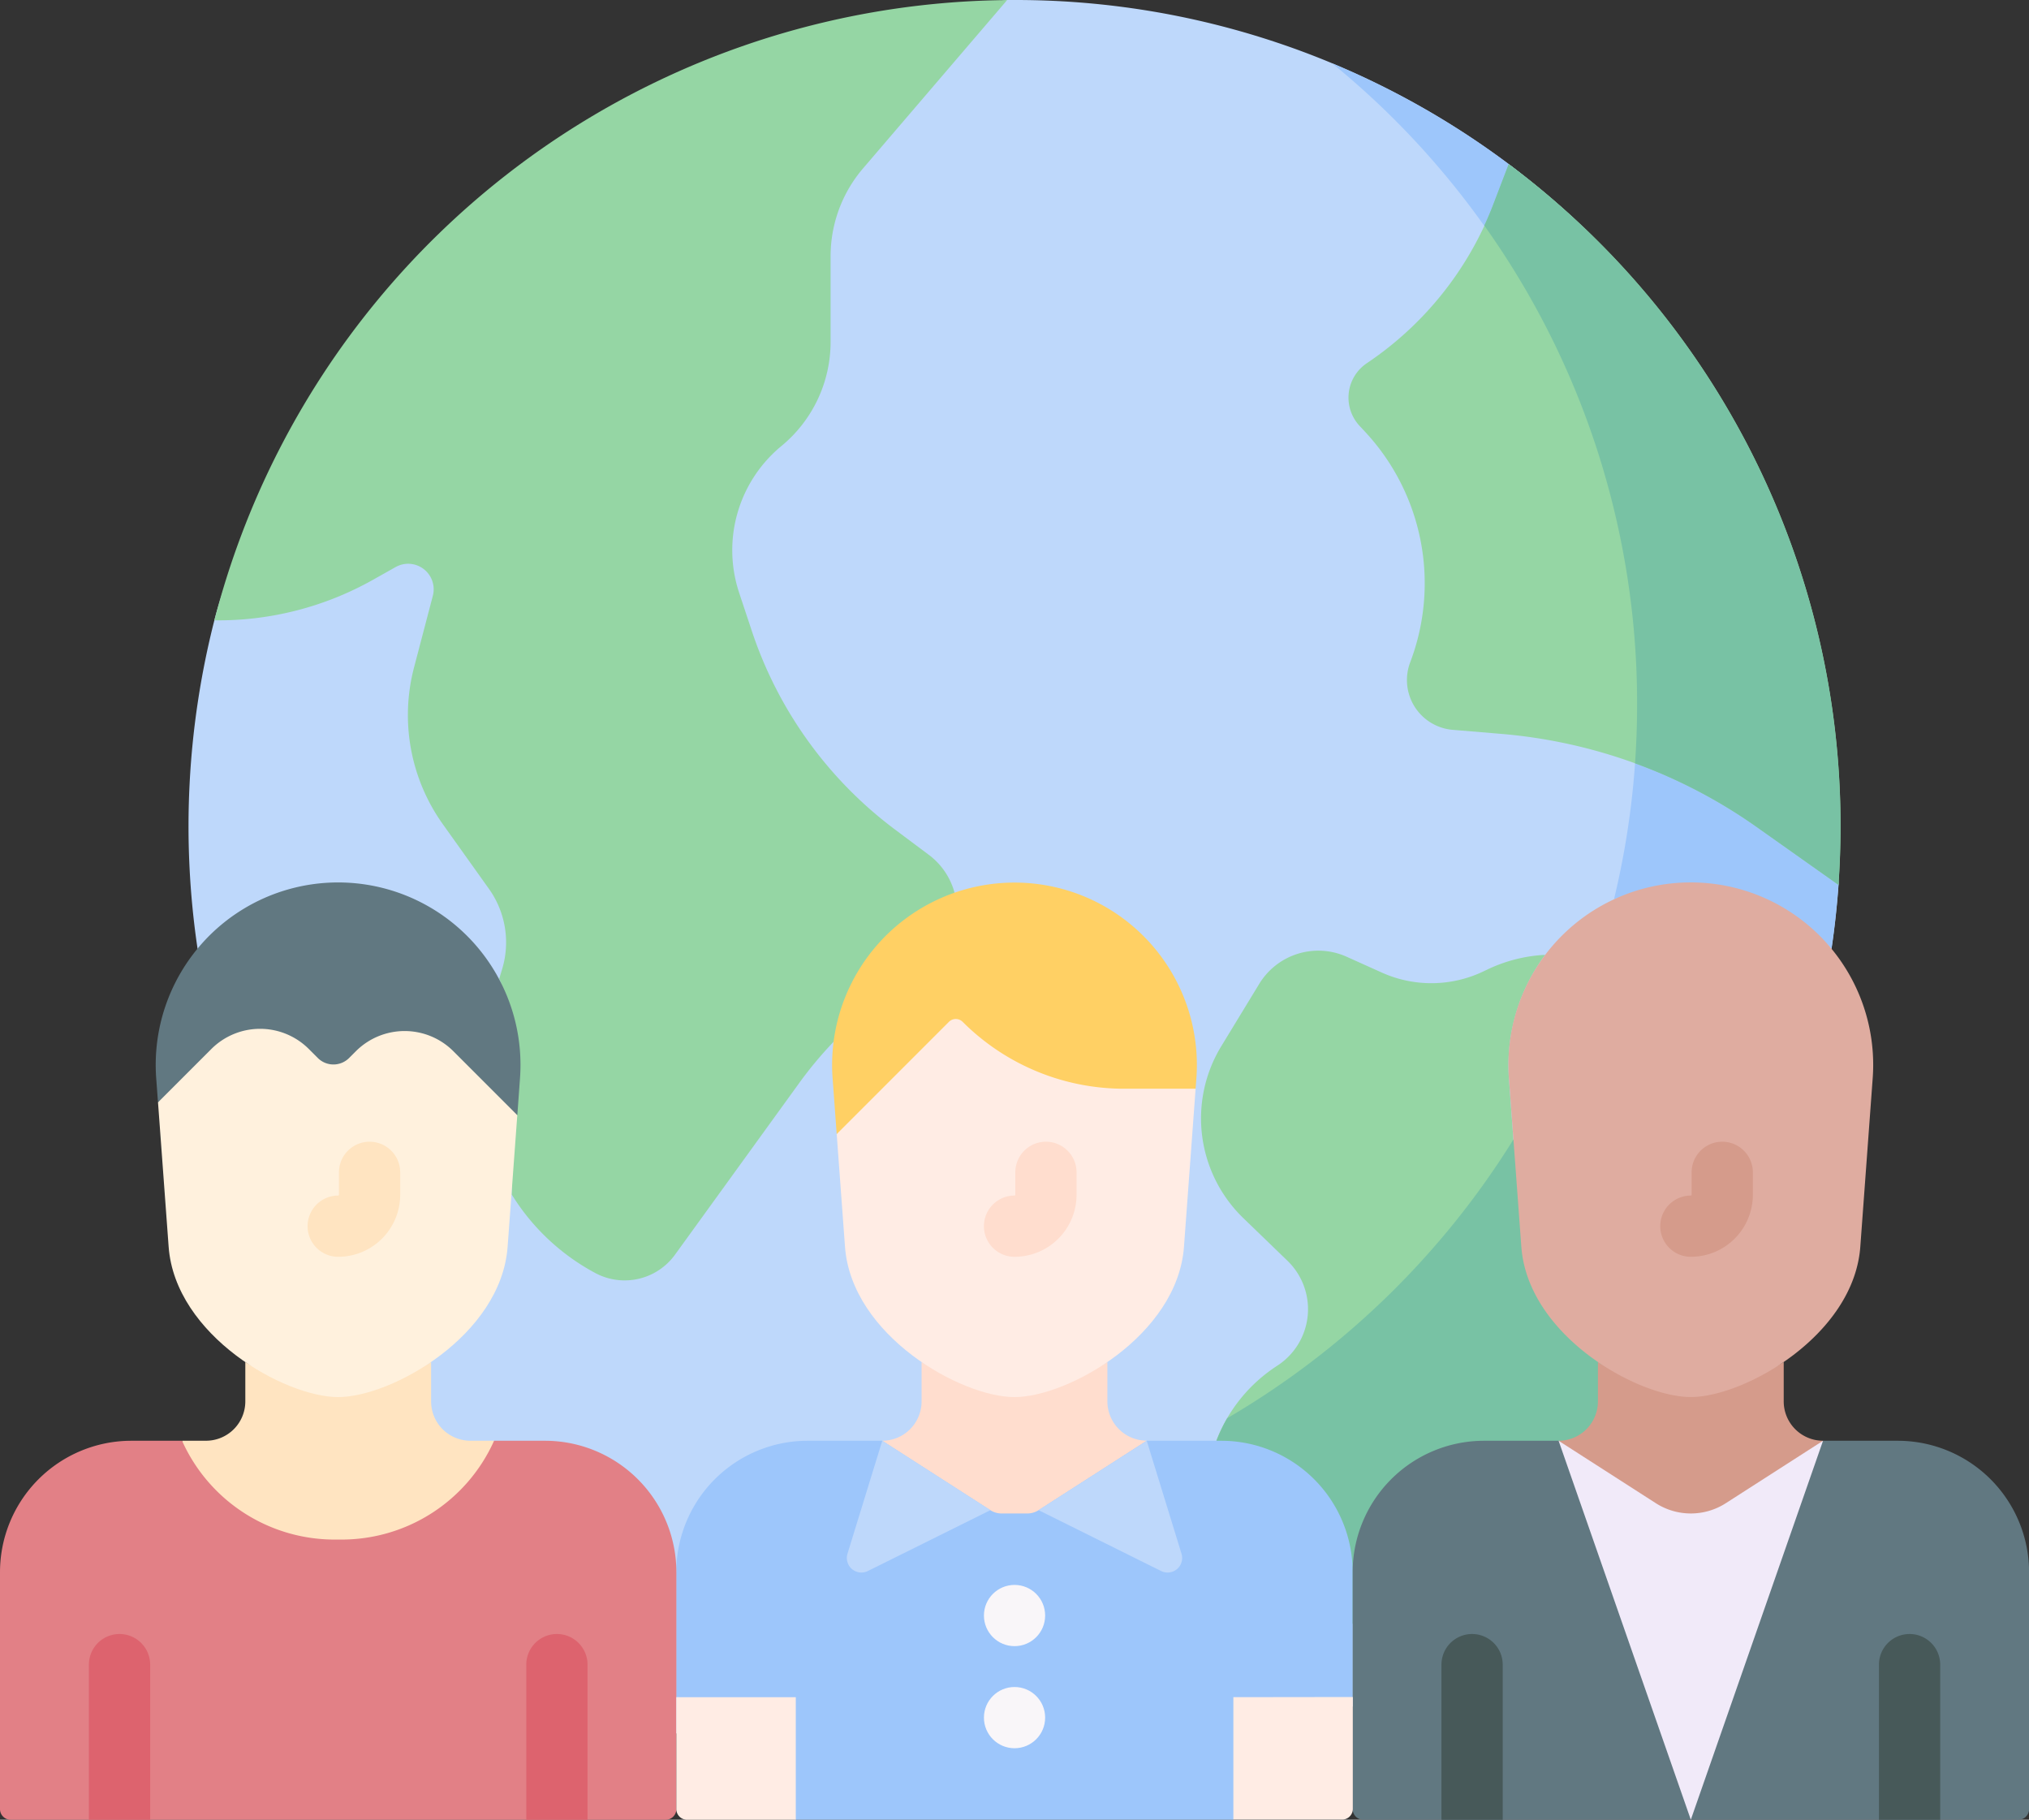
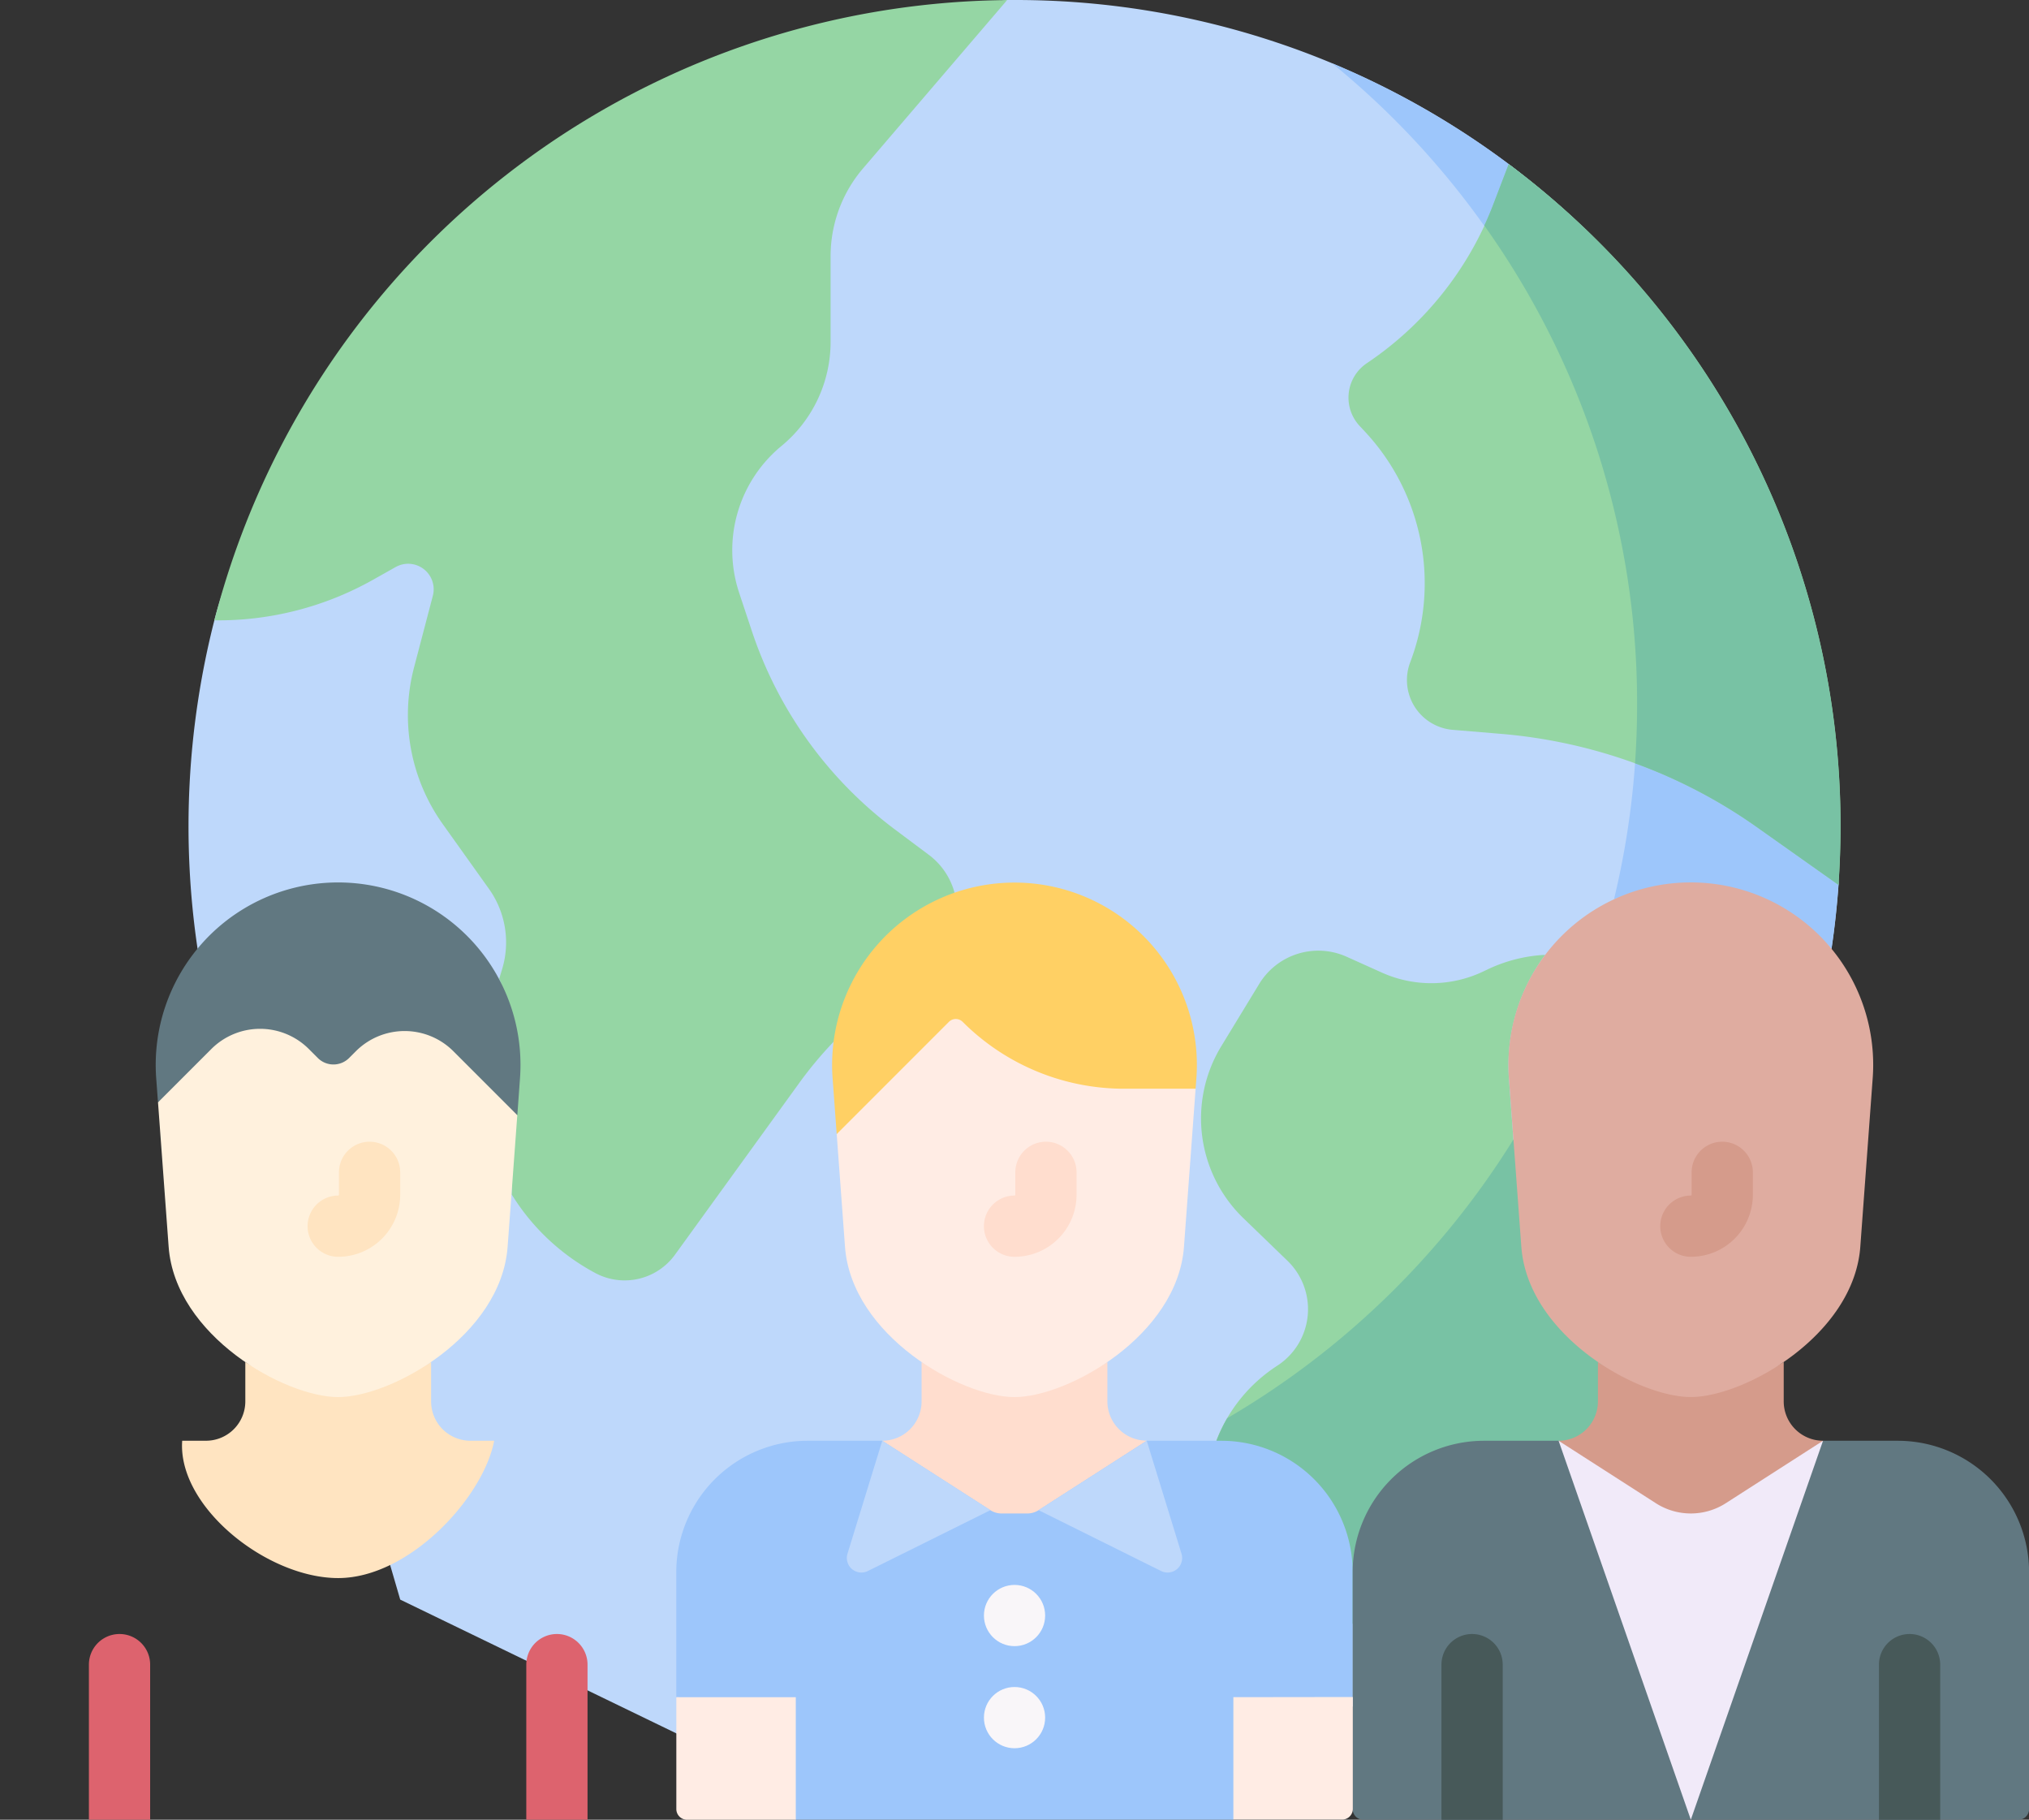
<svg xmlns="http://www.w3.org/2000/svg" width="75.837" height="68" viewBox="0 0 75.837 68">
  <rect x="0" y="0" width="75.837" height="68" fill="#333333" stroke="none" />
  <g id="international-consumer" transform="translate(0 -26.454)">
    <path id="Path_140322" data-name="Path 140322" d="M78.444,26.454h-.272c-.817,0-12.277,4.633-17.556,9.009-4.935,4.091-10.437,7.771-12.078,14.171A31.161,31.161,0,0,0,47.909,61.9l5.845,18.392,1.731,5.937,10.835,5.248,31.564-1.6,11.1-27.972q.175-1.179.261-2.386c.051-.724-1.043-2.188-1.043-2.925,0-10.124-3.754-18.376-11.282-24.005A30.734,30.734,0,0,0,78.444,26.454Z" transform="translate(-40.526)" fill="#bed8fb" />
    <path id="Path_140323" data-name="Path 140323" d="M336.139,42.42a30.923,30.923,0,0,1,10.538,31.234c.842-.389,1.871,1.863,2.873,1.85,2.16-.026,3.991-1.527,5.254,0q.175-1.179.261-2.386c.051-.724-4.8-21.3-12.324-26.93A30.833,30.833,0,0,0,336.139,42.42Z" transform="translate(-286.35 -13.601)" fill="#9dc6fb" />
    <path id="Path_140324" data-name="Path 140324" d="M340.958,75.3a1.55,1.55,0,0,0-.27,2.342l.207.222a8.305,8.305,0,0,1,1.686,8.608A1.867,1.867,0,0,0,344.171,89l1.8.15a19.354,19.354,0,0,1,9.573,3.489l3.044,2.154q.076-1.086.077-2.191a30.826,30.826,0,0,0-12.4-24.739l-.578,1.51A12.558,12.558,0,0,1,340.958,75.3Z" transform="translate(-289.871 -35.273)" fill="#95d6a4" />
    <path id="Path_140325" data-name="Path 140325" d="M375.459,67.86l-.578,1.51q-.153.4-.333.787a30.731,30.731,0,0,1,5.711,17.893q0,1.109-.077,2.2a19.351,19.351,0,0,1,4.558,2.388l3.044,2.154q.076-1.086.077-2.191A30.826,30.826,0,0,0,375.459,67.86Z" transform="translate(-319.07 -35.273)" fill="#78c2a4" />
    <path id="Path_140326" data-name="Path 140326" d="M60.012,48.133l.855-.481a.954.954,0,0,1,1.389,1.075l-.7,2.668a7.018,7.018,0,0,0,1.073,5.866l1.724,2.417a3.445,3.445,0,0,1,.484,3.03l-.1.333c.589,1.1.466,8.056.466,8.056a8.232,8.232,0,0,0,3.125,2.937,2.324,2.324,0,0,0,2.98-.686l4.645-6.419a14.668,14.668,0,0,1,1.3-1.555c1.23-1.584,3.165-3.059,4.5-5.56a2.619,2.619,0,0,0-.968-1.414l-1.246-.932A15.282,15.282,0,0,1,74.165,50L73.7,48.6a5.044,5.044,0,0,1,1.585-5.47,5.044,5.044,0,0,0,1.838-3.894v-3.2a5.044,5.044,0,0,1,1.213-3.281l5.385-6.289A30.885,30.885,0,0,0,54.09,49.644a11.8,11.8,0,0,0,5.922-1.511Z" transform="translate(-46.078 -0.009)" fill="#95d6a4" />
    <path id="Path_140327" data-name="Path 140327" d="M316.453,284.631a1.48,1.48,0,0,0,1.458-1.479v-1.473h0a6.044,6.044,0,0,1-2.866-4.31l-.309-4.2-.093-1.266-.056-.757a6.927,6.927,0,0,1,1.351-4.681,5.652,5.652,0,0,0-2.138.538l-.183.087a4.516,4.516,0,0,1-3.786.037l-1.311-.59a2.585,2.585,0,0,0-3.269,1.013l-1.419,2.33a5.184,5.184,0,0,0,.826,6.425l1.649,1.593a2.515,2.515,0,0,1-.382,3.92,5.837,5.837,0,0,0-2.277,2.8h.182a4.912,4.912,0,0,1,4.912,4.911,4.912,4.912,0,0,1,4.912-4.911h2.786Z" transform="translate(-258.185 -204.33)" fill="#95d6a4" />
    <path id="Path_140328" data-name="Path 140328" d="M321.609,328.11c.794,0,1.923-6.693,1.924-6.693-1.457-1-5.488-7.495-5.488-7.495a31.027,31.027,0,0,1-10.7,10.418,5.823,5.823,0,0,0-.4.841s4.324,5.451,4.325,8.163C311.267,330.633,321.609,328.11,321.609,328.11Z" transform="translate(-261.477 -244.889)" fill="#78c2a4" />
    <path id="Path_140329" data-name="Path 140329" d="M231.044,371.533V370.06c-1.217.833-5.727.833-6.944,0v1.473a1.47,1.47,0,0,1-1.47,1.47l4.232,4.927h1.42L232.514,373A1.47,1.47,0,0,1,231.044,371.533Z" transform="translate(-189.654 -292.711)" fill="#ffddce" />
    <path id="Path_140330" data-name="Path 140330" d="M51.756,378.134c2.663,0,5.431-3.018,5.831-5.132H56.7a1.47,1.47,0,0,1-1.47-1.47v-1.473c-1.217.833-5.727.833-6.944,0v1.473a1.47,1.47,0,0,1-1.47,1.47h-.889C45.748,375.466,49.093,378.134,51.756,378.134Z" transform="translate(-39.117 -292.71)" fill="#ffe4c1" />
    <circle id="Ellipse_9589" data-name="Ellipse 9589" cx="1.144" cy="1.144" r="1.144" transform="translate(36.776 85.68)" />
    <circle id="Ellipse_9590" data-name="Ellipse 9590" cx="1.144" cy="1.144" r="1.144" transform="translate(36.776 89.495)" />
    <circle id="Ellipse_9591" data-name="Ellipse 9591" cx="1.144" cy="1.144" r="1.144" transform="translate(36.776 85.68)" />
    <circle id="Ellipse_9592" data-name="Ellipse 9592" cx="1.144" cy="1.144" r="1.144" transform="translate(36.776 89.495)" />
    <g id="Group_73532" data-name="Group 73532" transform="translate(25.279 80.293)">
      <path id="Path_140331" data-name="Path 140331" d="M195.943,399.514v-4.671a4.912,4.912,0,0,0-4.912-4.912h-2.786l-4.039,2.593a.782.782,0,0,1-.423.124h-.961a.783.783,0,0,1-.423-.124l-4.039-2.593h-2.786a4.912,4.912,0,0,0-4.912,4.912v4.671l4.463,4.579H191.48Z" transform="translate(-170.664 -389.931)" fill="#9dc6fb" />
      <path id="Path_140332" data-name="Path 140332" d="M186.488,444.484a1.144,1.144,0,0,1-1.144-1.144v-3.505a1.144,1.144,0,1,1,2.289,0v3.505A1.144,1.144,0,0,1,186.488,444.484Z" transform="translate(-183.17 -431.468)" fill="#9dc6fb" />
      <path id="Path_140333" data-name="Path 140333" d="M312.34,444.809a1.144,1.144,0,0,1-1.144-1.144v-3.83a1.144,1.144,0,1,1,2.289,0v3.83A1.144,1.144,0,0,1,312.34,444.809Z" transform="translate(-290.38 -431.468)" fill="#9dc6fb" />
    </g>
    <path id="Path_140334" data-name="Path 140334" d="M361.7,389.931H358.91l-4.232,4.347h-1.42l-4.232-4.347H346.24a4.912,4.912,0,0,0-4.912,4.912v8.851a.4.4,0,0,0,.4.4h24.482a.4.4,0,0,0,.4-.4v-8.851A4.912,4.912,0,0,0,361.7,389.931Z" transform="translate(-290.77 -309.638)" fill="#617881" />
    <path id="Path_140335" data-name="Path 140335" d="M401.708,371.533V370.06c-1.217.833-5.727.833-6.944,0v1.473a1.47,1.47,0,0,1-1.47,1.47l4.945,7.222,4.94-7.222A1.471,1.471,0,0,1,401.708,371.533Z" transform="translate(-335.039 -292.711)" fill="#d59b8b" />
    <path id="Path_140336" data-name="Path 140336" d="M214.983,389.931l-1.3,4.221a.544.544,0,0,0,.761.647l4.582-2.275Z" transform="translate(-182.007 -309.638)" fill="#bed8fb" />
    <path id="Path_140337" data-name="Path 140337" d="M266.134,389.931l1.3,4.221a.544.544,0,0,1-.761.647l-4.582-2.275Z" transform="translate(-223.273 -309.638)" fill="#bed8fb" />
    <path id="Path_140338" data-name="Path 140338" d="M399.545,392.264a2.42,2.42,0,0,1-2.616,0l-3.634-2.333,4.942,14.161,4.942-14.161Z" transform="translate(-335.04 -309.638)" fill="#f1eaf9" />
-     <path id="Path_140339" data-name="Path 140339" d="M20.367,389.931h-1.9a6.246,6.246,0,0,1-5.831,3.691,6.246,6.246,0,0,1-5.831-3.691h-1.9A4.912,4.912,0,0,0,0,394.843v8.851a.4.4,0,0,0,.4.4H24.88a.4.4,0,0,0,.4-.4v-8.851a4.912,4.912,0,0,0-4.912-4.912Z" transform="translate(0 -309.638)" fill="#e28086" />
    <path id="Path_140340" data-name="Path 140340" d="M50.92,272.494c-1.007-1.007-8.041-1.088-9.048-.081l-1.992,4.156.088,1.192.309,4.2c.244,3.318,4.335,5.618,6.335,5.618s6.091-2.3,6.335-5.618l.305-4.145.056-.765Z" transform="translate(-33.974 -208.918)" fill="#fff1dd" />
    <path id="Path_140341" data-name="Path 140341" d="M215.4,268.489l-4.267,6.526v.013l.309,4.2c.244,3.318,4.335,5.618,6.335,5.618s6.091-2.3,6.335-5.618l.305-4.145.13-1.759S217.018,270.253,215.4,268.489Z" transform="translate(-179.859 -206.185)" fill="#ffece4" />
    <path id="Path_140342" data-name="Path 140342" d="M387.391,249.072a6.811,6.811,0,0,0-6.708,7.391l.458,6.221c.244,3.318,4.335,5.618,6.335,5.618s6.091-2.3,6.335-5.618l.463-6.294A6.817,6.817,0,0,0,387.391,249.072Z" transform="translate(-324.279 -189.643)" fill="#dfaca0" />
    <path id="Path_140343" data-name="Path 140343" d="M24.7,439.833a1.144,1.144,0,0,0-2.289,0v5.795H24.7Z" transform="translate(-19.088 -351.174)" fill="#dd636e" />
    <path id="Path_140344" data-name="Path 140344" d="M135.095,439.833a1.144,1.144,0,0,0-2.289,0v5.795h2.289Z" transform="translate(-113.135 -351.174)" fill="#dd636e" />
    <path id="Path_140345" data-name="Path 140345" d="M78.766,318.8a1.144,1.144,0,0,1,0-2.289.029.029,0,0,0,.028-.029v-.838a1.144,1.144,0,0,1,2.289,0v.838A2.32,2.32,0,0,1,78.766,318.8Z" transform="translate(-66.125 -245.381)" fill="#ffe4c1" />
    <path id="Path_140346" data-name="Path 140346" d="M249.429,318.8a1.144,1.144,0,0,1,0-2.289.029.029,0,0,0,.029-.029v-.838a1.144,1.144,0,1,1,2.289,0v.838A2.32,2.32,0,0,1,249.429,318.8Z" transform="translate(-211.509 -245.381)" fill="#ffddce" />
    <path id="Path_140347" data-name="Path 140347" d="M366.023,439.833a1.144,1.144,0,0,0-2.289,0v5.795h2.289Z" transform="translate(-309.857 -351.174)" fill="#475959" />
    <path id="Path_140348" data-name="Path 140348" d="M476.423,439.833a1.144,1.144,0,0,0-2.289,0v5.795h2.289Z" transform="translate(-403.905 -351.174)" fill="#475959" />
    <path id="Path_140349" data-name="Path 140349" d="M420.094,318.8a1.144,1.144,0,1,1,0-2.289.029.029,0,0,0,.028-.029v-.838a1.144,1.144,0,0,1,2.289,0v.838A2.32,2.32,0,0,1,420.094,318.8Z" transform="translate(-356.895 -245.381)" fill="#d59b8b" />
    <path id="Path_140350" data-name="Path 140350" d="M45.053,255.3l.334.334a.827.827,0,0,0,1.169,0l.253-.253a2.578,2.578,0,0,1,3.645,0l2.39,2.39.1-1.384a6.817,6.817,0,1,0-13.592.074l.061.831,1.992-1.992A2.577,2.577,0,0,1,45.053,255.3Z" transform="translate(-33.508 -189.644)" fill="#617881" />
    <path id="Path_140351" data-name="Path 140351" d="M214.873,254.281a8.531,8.531,0,0,0,6.032,2.5h2.676l.029-.39a6.817,6.817,0,1,0-13.592.074l.148,2.011,4.193-4.193A.364.364,0,0,1,214.873,254.281Z" transform="translate(-178.893 -189.643)" fill="#ffd064" />
    <path id="Path_140352" data-name="Path 140352" d="M170.664,454.626v4.18a.4.4,0,0,0,.4.4h4.065v-4.579Z" transform="translate(-145.385 -364.751)" fill="#ffece4" />
    <path id="Path_140353" data-name="Path 140353" d="M311.2,454.626V459.2h4.065a.4.4,0,0,0,.4-.4v-4.18Z" transform="translate(-265.101 -364.751)" fill="#ffece4" />
    <circle id="Ellipse_9593" data-name="Ellipse 9593" cx="1.144" cy="1.144" r="1.144" transform="translate(36.776 85.68)" fill="#f9f6f9" />
    <circle id="Ellipse_9594" data-name="Ellipse 9594" cx="1.144" cy="1.144" r="1.144" transform="translate(36.776 89.495)" fill="#f9f6f9" />
  </g>
</svg>